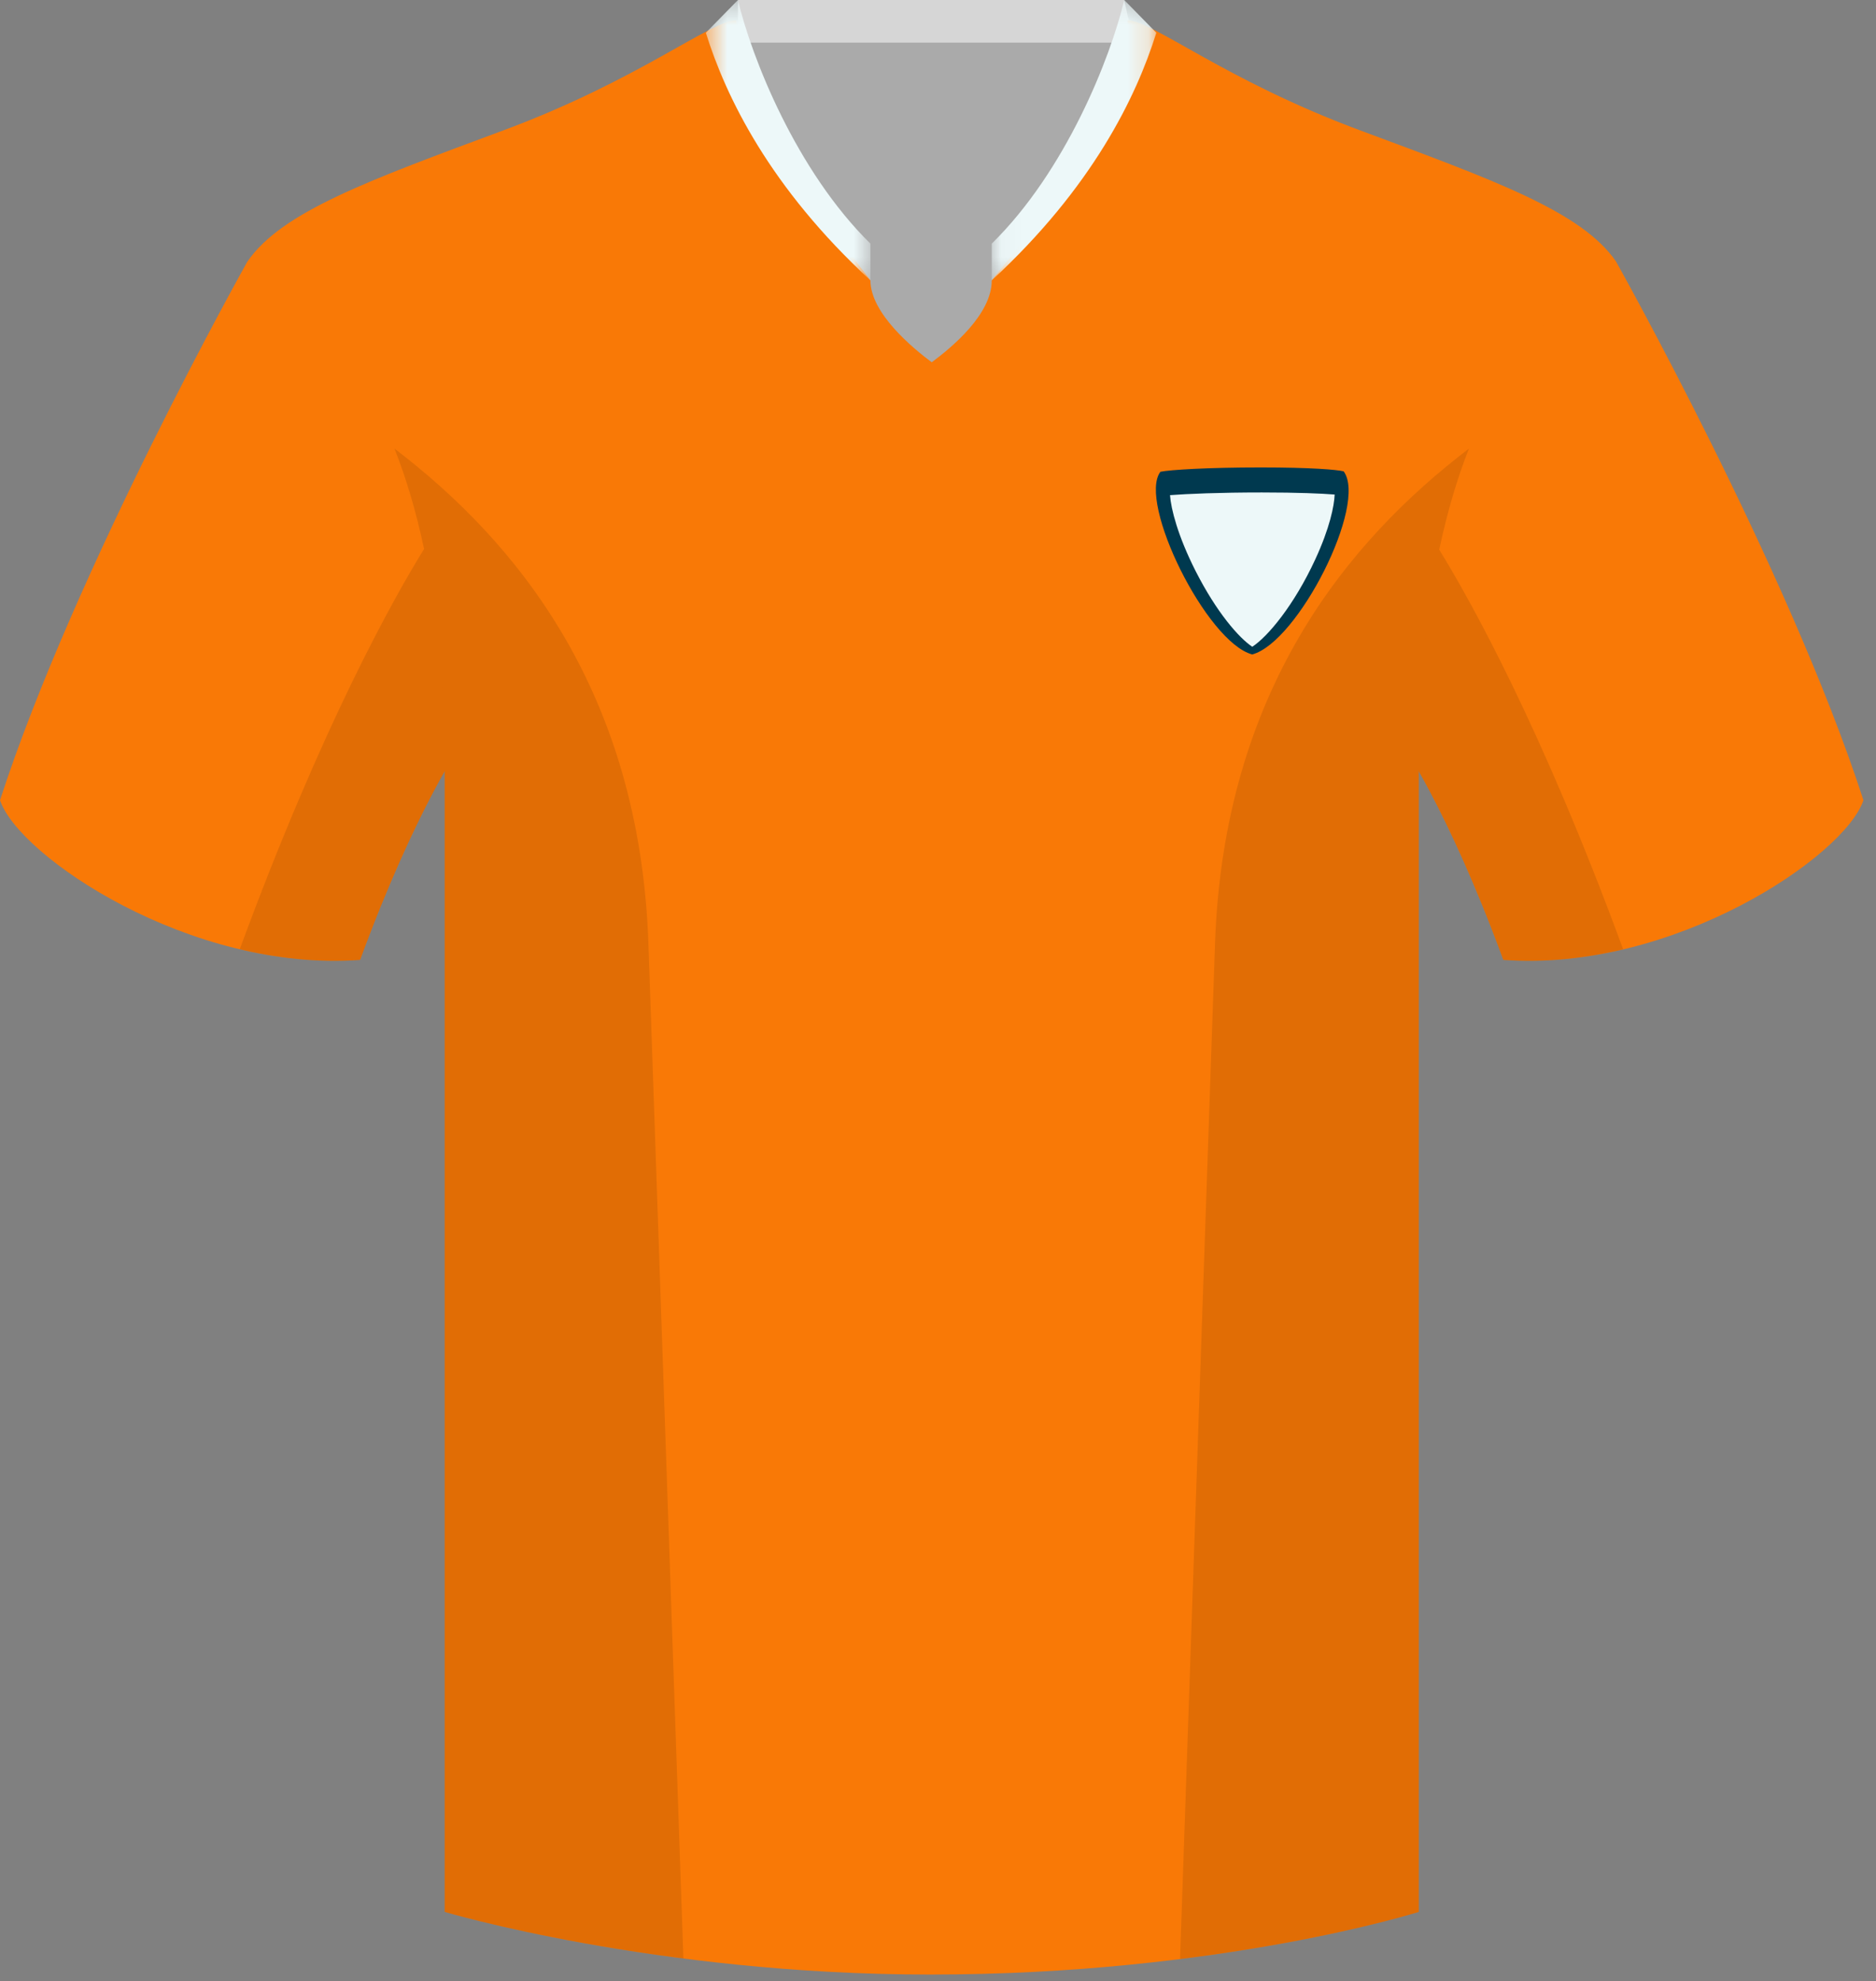
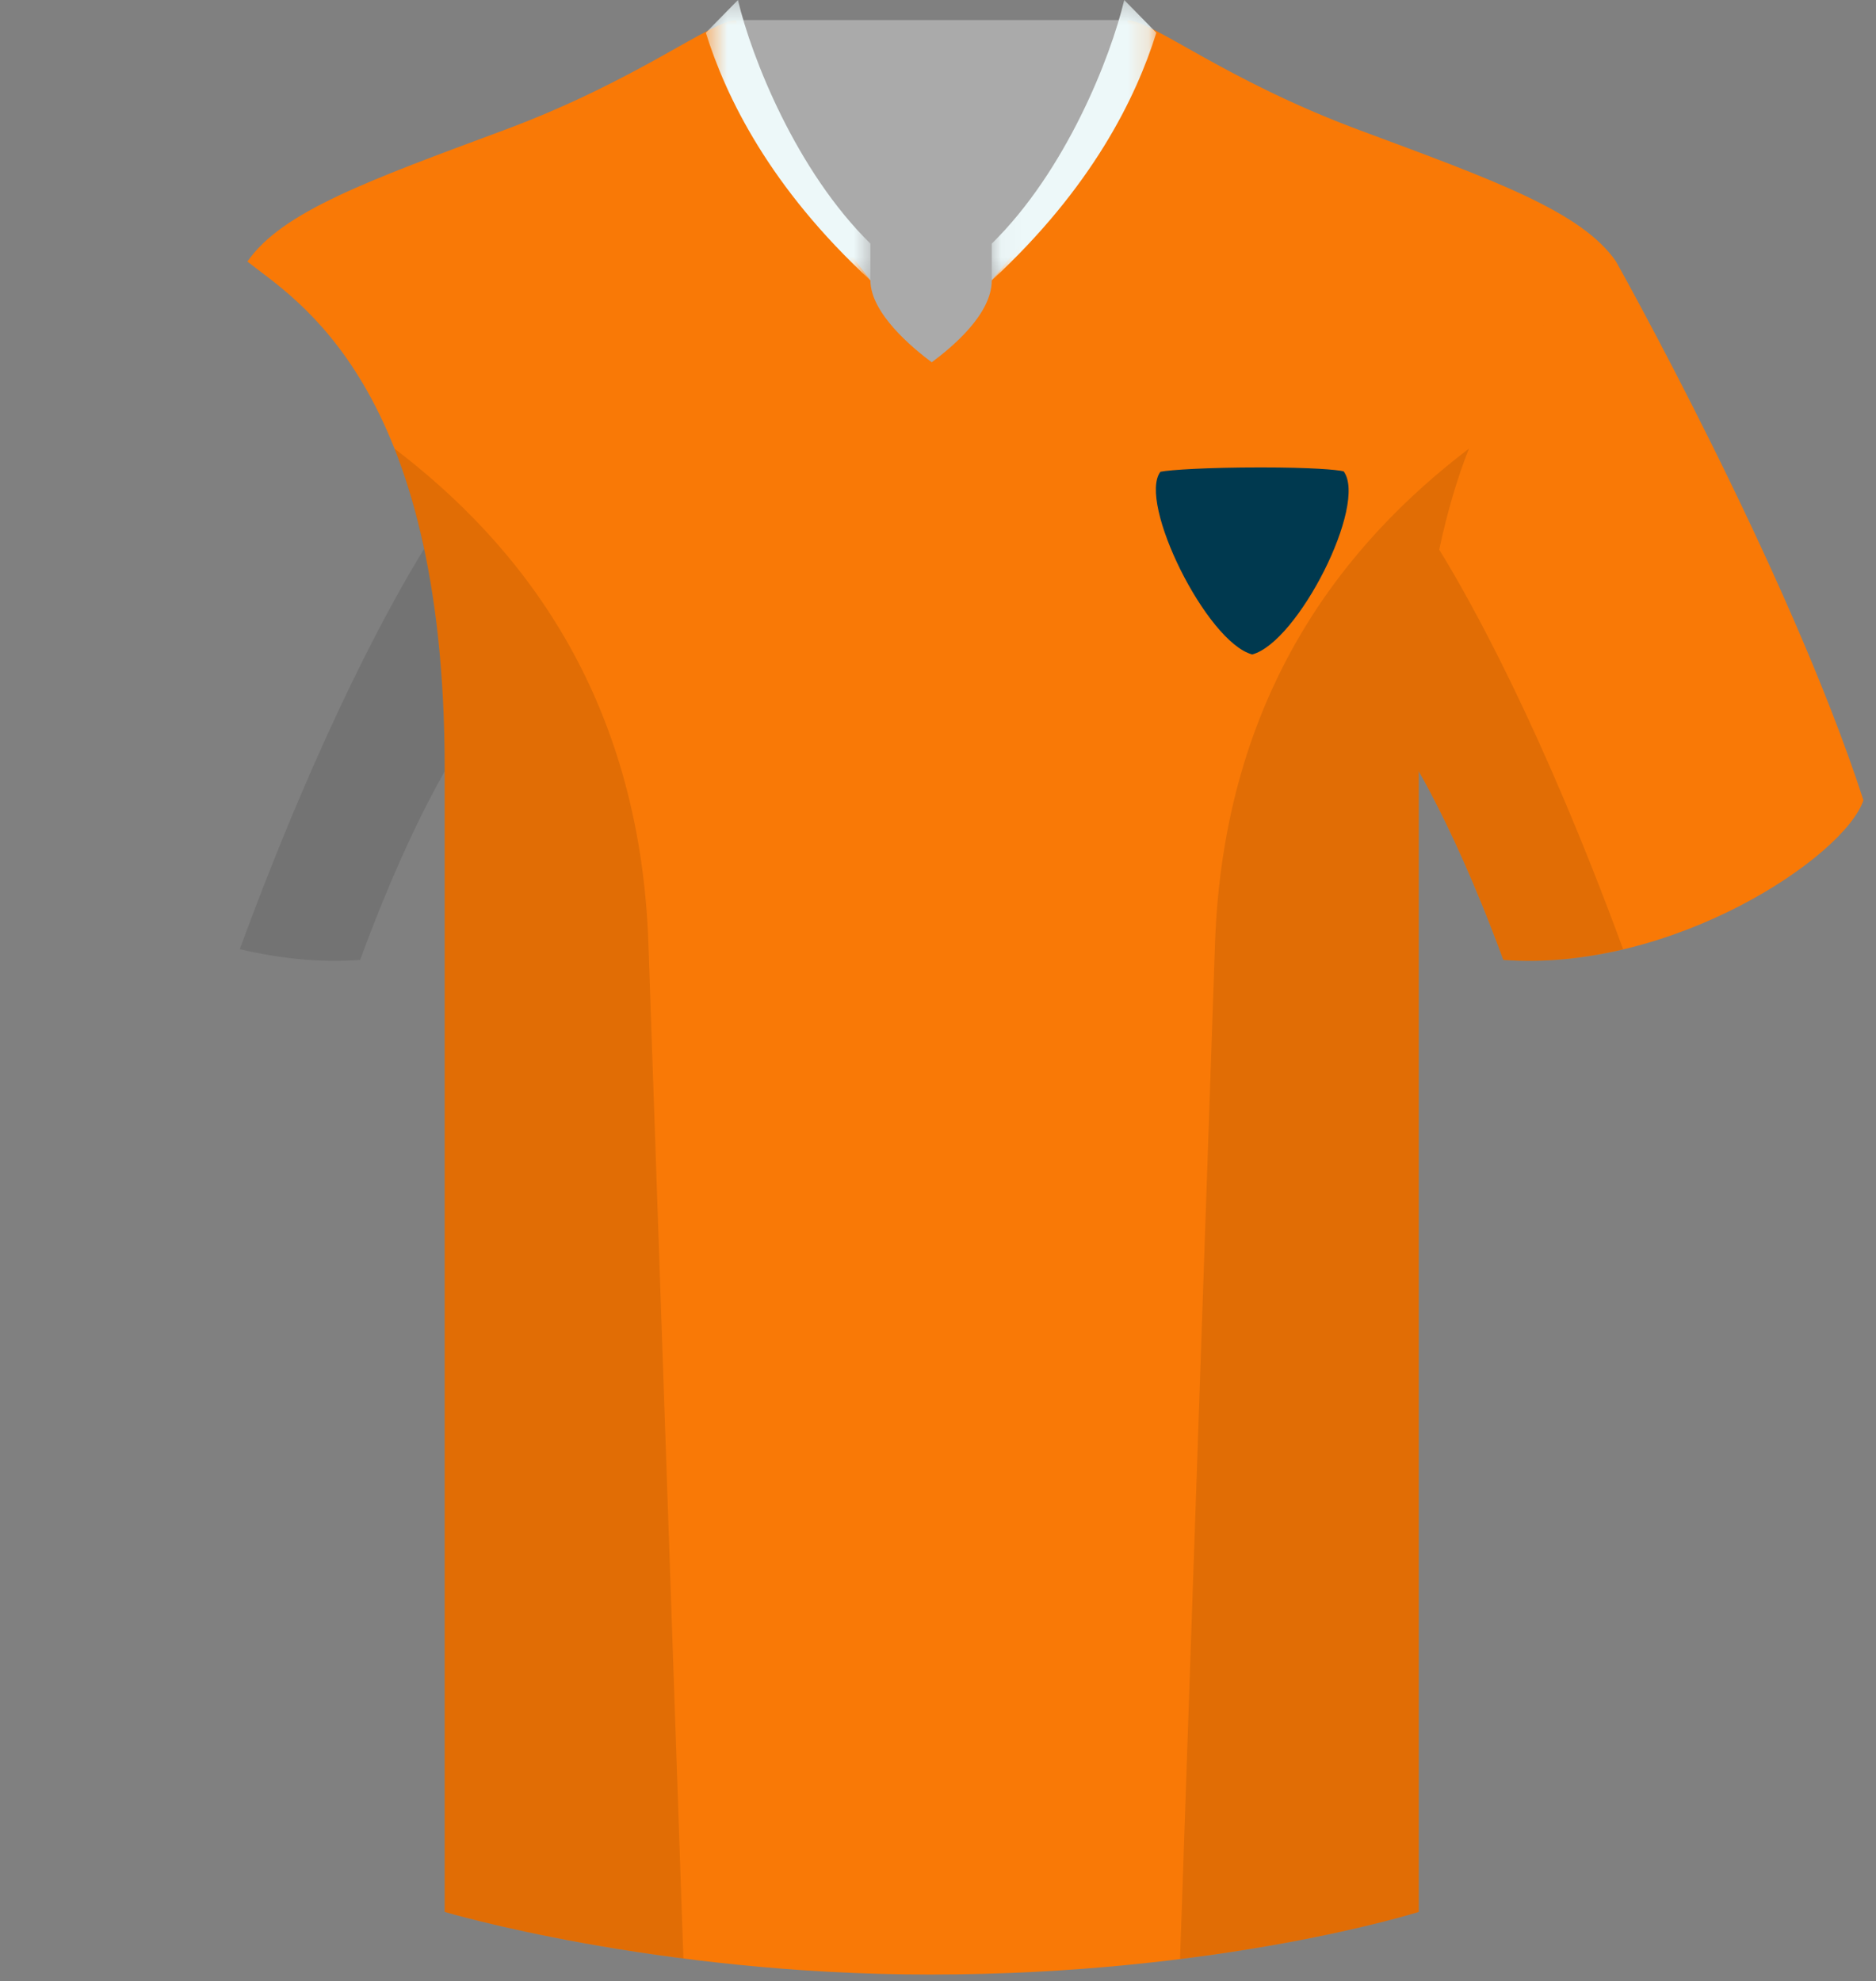
<svg xmlns="http://www.w3.org/2000/svg" xmlns:xlink="http://www.w3.org/1999/xlink" width="89px" height="94px" viewBox="0 0 89 94" version="1.1">
  <rect x="0" y="0" width="89" height="94" fill="#808080" stroke="none" />
  <title>alphia</title>
  <desc>Created with Sketch.</desc>
  <defs>
    <polygon id="path-1" points="8.294 0.322 0.486 0.322 0.486 13.624 8.294 13.624 8.294 0.322" />
    <polygon id="path-3" points="7.858 0.322 0.05 0.322 0.05 13.624 7.858 13.624 7.858 0.322" />
  </defs>
  <g id="Page-1" stroke="none" stroke-width="1" fill="none" fill-rule="evenodd">
    <g id="alphia" transform="translate(0, -1)">
      <polygon id="Fill-1" fill="#AAAAAA" points="34.88 20.203 53.651 20.203 53.651 1.952 34.88 1.952" />
-       <polygon id="Fill-2" fill="#D6D6D6" points="35.009 1 35.009 3.023 53.779 3.023 53.334 1" />
      <g id="Group-23" transform="translate(0, 0.678)">
-         <path d="M11.736,12.732 C11.736,12.732 3.566,27.292 0.001,38.286 C0.891,40.961 9.062,46.458 17.085,45.863 C19.759,38.583 21.988,35.463 21.988,35.463 C21.988,35.463 22.582,16.446 11.736,12.732" id="Fill-3" fill="#F97906" />
        <path d="M76.668,12.732 C76.668,12.732 84.839,27.292 88.404,38.286 C87.514,40.961 79.342,46.458 71.319,45.863 C68.645,38.583 66.416,35.463 66.416,35.463 C66.416,35.463 65.822,16.446 76.668,12.732" id="Fill-5" fill="#F97906" />
        <path d="M64.486,6.492 C58.097,4.115 54.68,1.292 53.491,1.292 C53.491,1.292 53.804,5.441 47.05,13.624 C47.05,15.234 45.167,16.793 44.203,17.51 C43.311,16.846 41.294,15.185 41.294,13.624 C36.223,7.096 34.915,1.292 34.915,1.292 C33.726,1.292 30.309,4.115 23.921,6.492 C17.532,8.869 13.372,10.355 11.738,12.732 C13.966,14.514 21.097,18.526 21.097,36.801 L21.097,91.028 C21.097,91.028 31.051,94 44.126,94 C57.943,94 67.308,91.028 67.308,91.028 L67.308,36.801 C67.308,18.526 74.44,14.514 76.669,12.732 C75.034,10.355 70.874,8.869 64.486,6.492" id="Fill-7" fill="#F97906" />
        <g id="Group-11" transform="translate(33, 0)">
          <mask id="mask-2" fill="white">
            <use xlink:href="#path-1" />
          </mask>
          <g id="Clip-10" />
          <path d="M0.486,1.876 C1.44,4.931 3.527,9.223 8.294,13.624 L8.294,11.881 C4.785,8.438 2.659,3.066 2.009,0.322 L0.486,1.876 Z" id="Fill-9" fill="#EDF8F9" mask="url(#mask-2)" />
        </g>
        <g id="Group-14" transform="translate(47, 0)">
          <mask id="mask-4" fill="white">
            <use xlink:href="#path-3" />
          </mask>
          <g id="Clip-13" />
          <path d="M7.858,1.876 C6.904,4.931 4.817,9.223 0.05,13.624 L0.05,11.881 C3.56,8.438 5.685,3.066 6.335,0.322 L7.858,1.876 Z" id="Fill-12" fill="#EDF8F9" mask="url(#mask-4)" />
        </g>
        <path d="M68.279,26.399 C68.668,24.566 69.148,22.975 69.689,21.606 C63.873,26.036 58.054,33.143 57.642,45.094 C57.132,59.955 56.361,82.315 55.983,93.263 C63.02,92.383 67.308,91.028 67.308,91.028 L67.308,36.915 C68.201,38.487 69.674,41.385 71.32,45.863 C73.24,46.005 75.168,45.792 77.004,45.358 C73.135,34.833 69.757,28.8 68.279,26.399" id="Fill-15" fill-opacity="0.1" fill="#000000" />
        <path d="M18.715,21.606 C19.253,22.966 19.732,24.546 20.118,26.366 C18.659,28.731 15.269,34.761 11.376,45.352 C13.22,45.791 15.155,46.005 17.085,45.863 C18.731,41.385 20.204,38.487 21.097,36.915 L21.097,91.028 C21.097,91.028 25.562,92.355 32.421,93.235 C32.043,82.277 31.274,59.941 30.762,45.094 C30.35,33.143 24.531,26.036 18.715,21.606" id="Fill-17" fill-opacity="0.1" fill="#000000" />
        <path d="M59.407,31.371 C57.235,30.791 53.961,24.137 55.052,22.704 C55.497,22.612 57.272,22.498 59.815,22.498 C62.189,22.498 63.423,22.604 63.745,22.684 C64.895,24.244 61.58,30.791 59.407,31.371" id="Fill-19" fill="#00394F" />
-         <path d="M59.41,31.006 C58.787,30.593 57.724,29.391 56.718,27.408 C55.877,25.748 55.553,24.468 55.507,23.814 C56.35,23.75 57.854,23.686 59.862,23.686 C61.592,23.686 62.694,23.736 63.318,23.785 C63.297,24.32 63.087,25.37 62.4,26.857 C61.387,29.051 60.137,30.532 59.41,31.006" id="Fill-21" fill="#EDF8F9" />
      </g>
    </g>
  </g>
</svg>